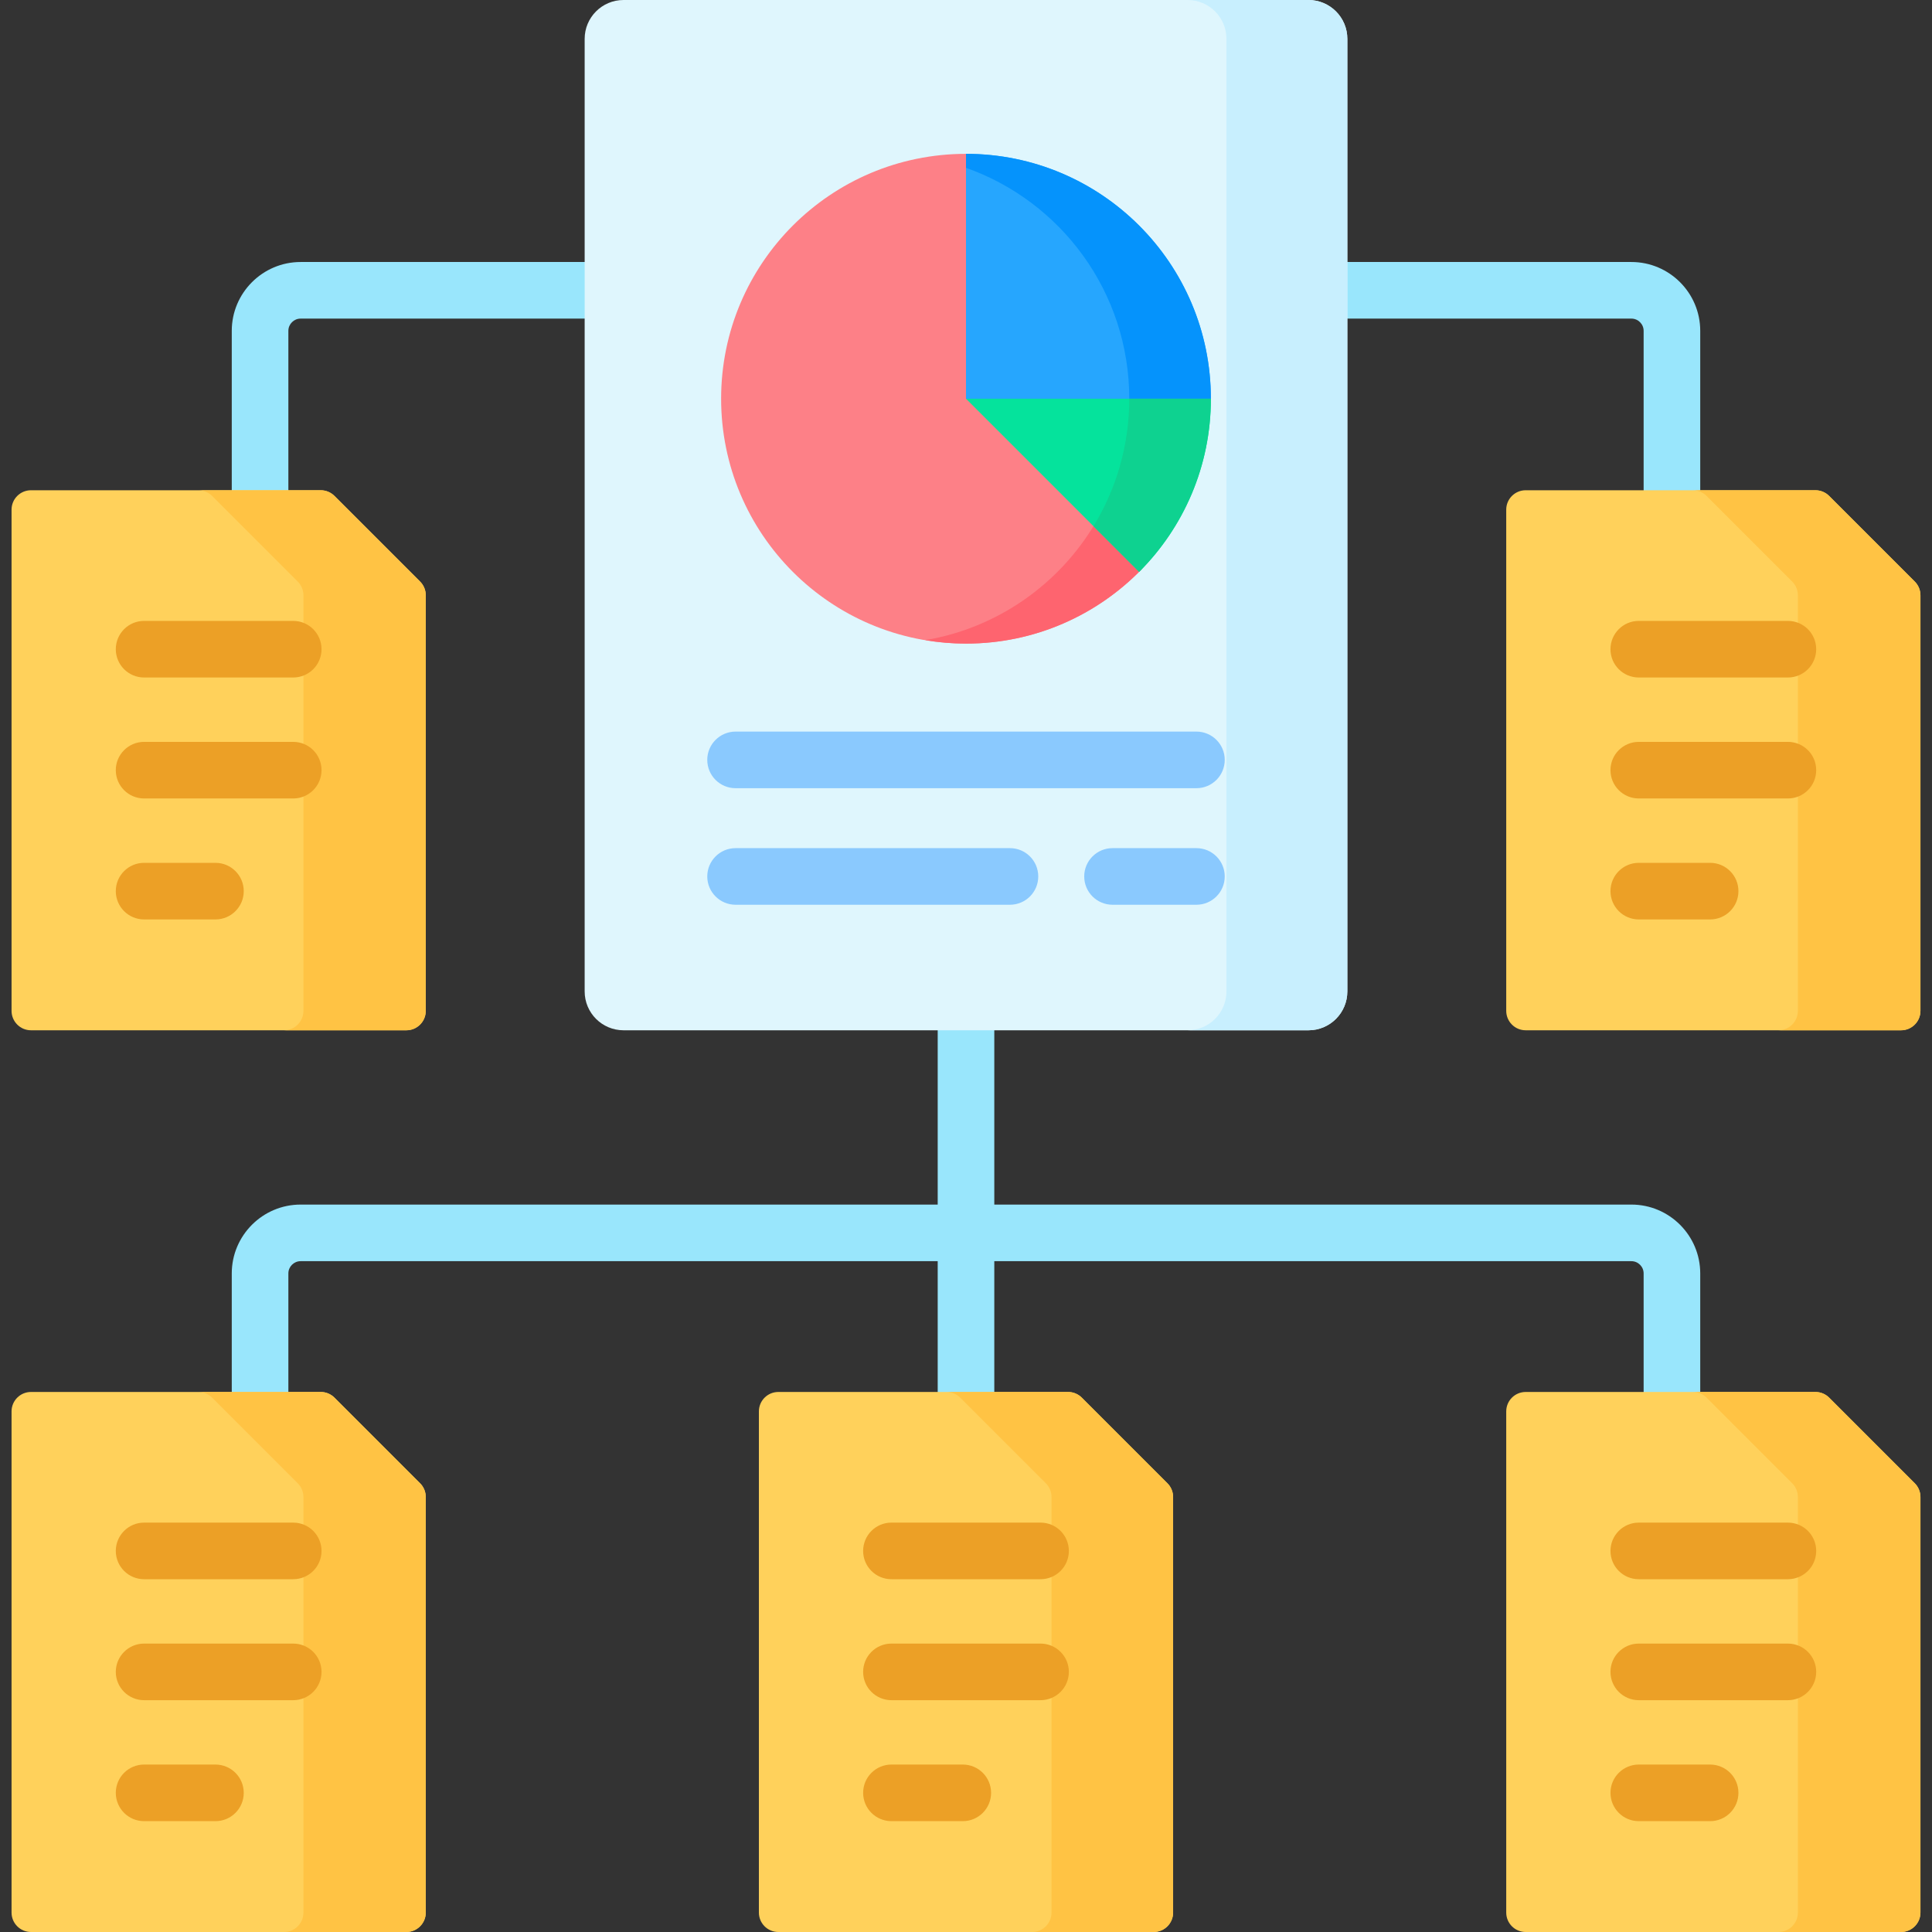
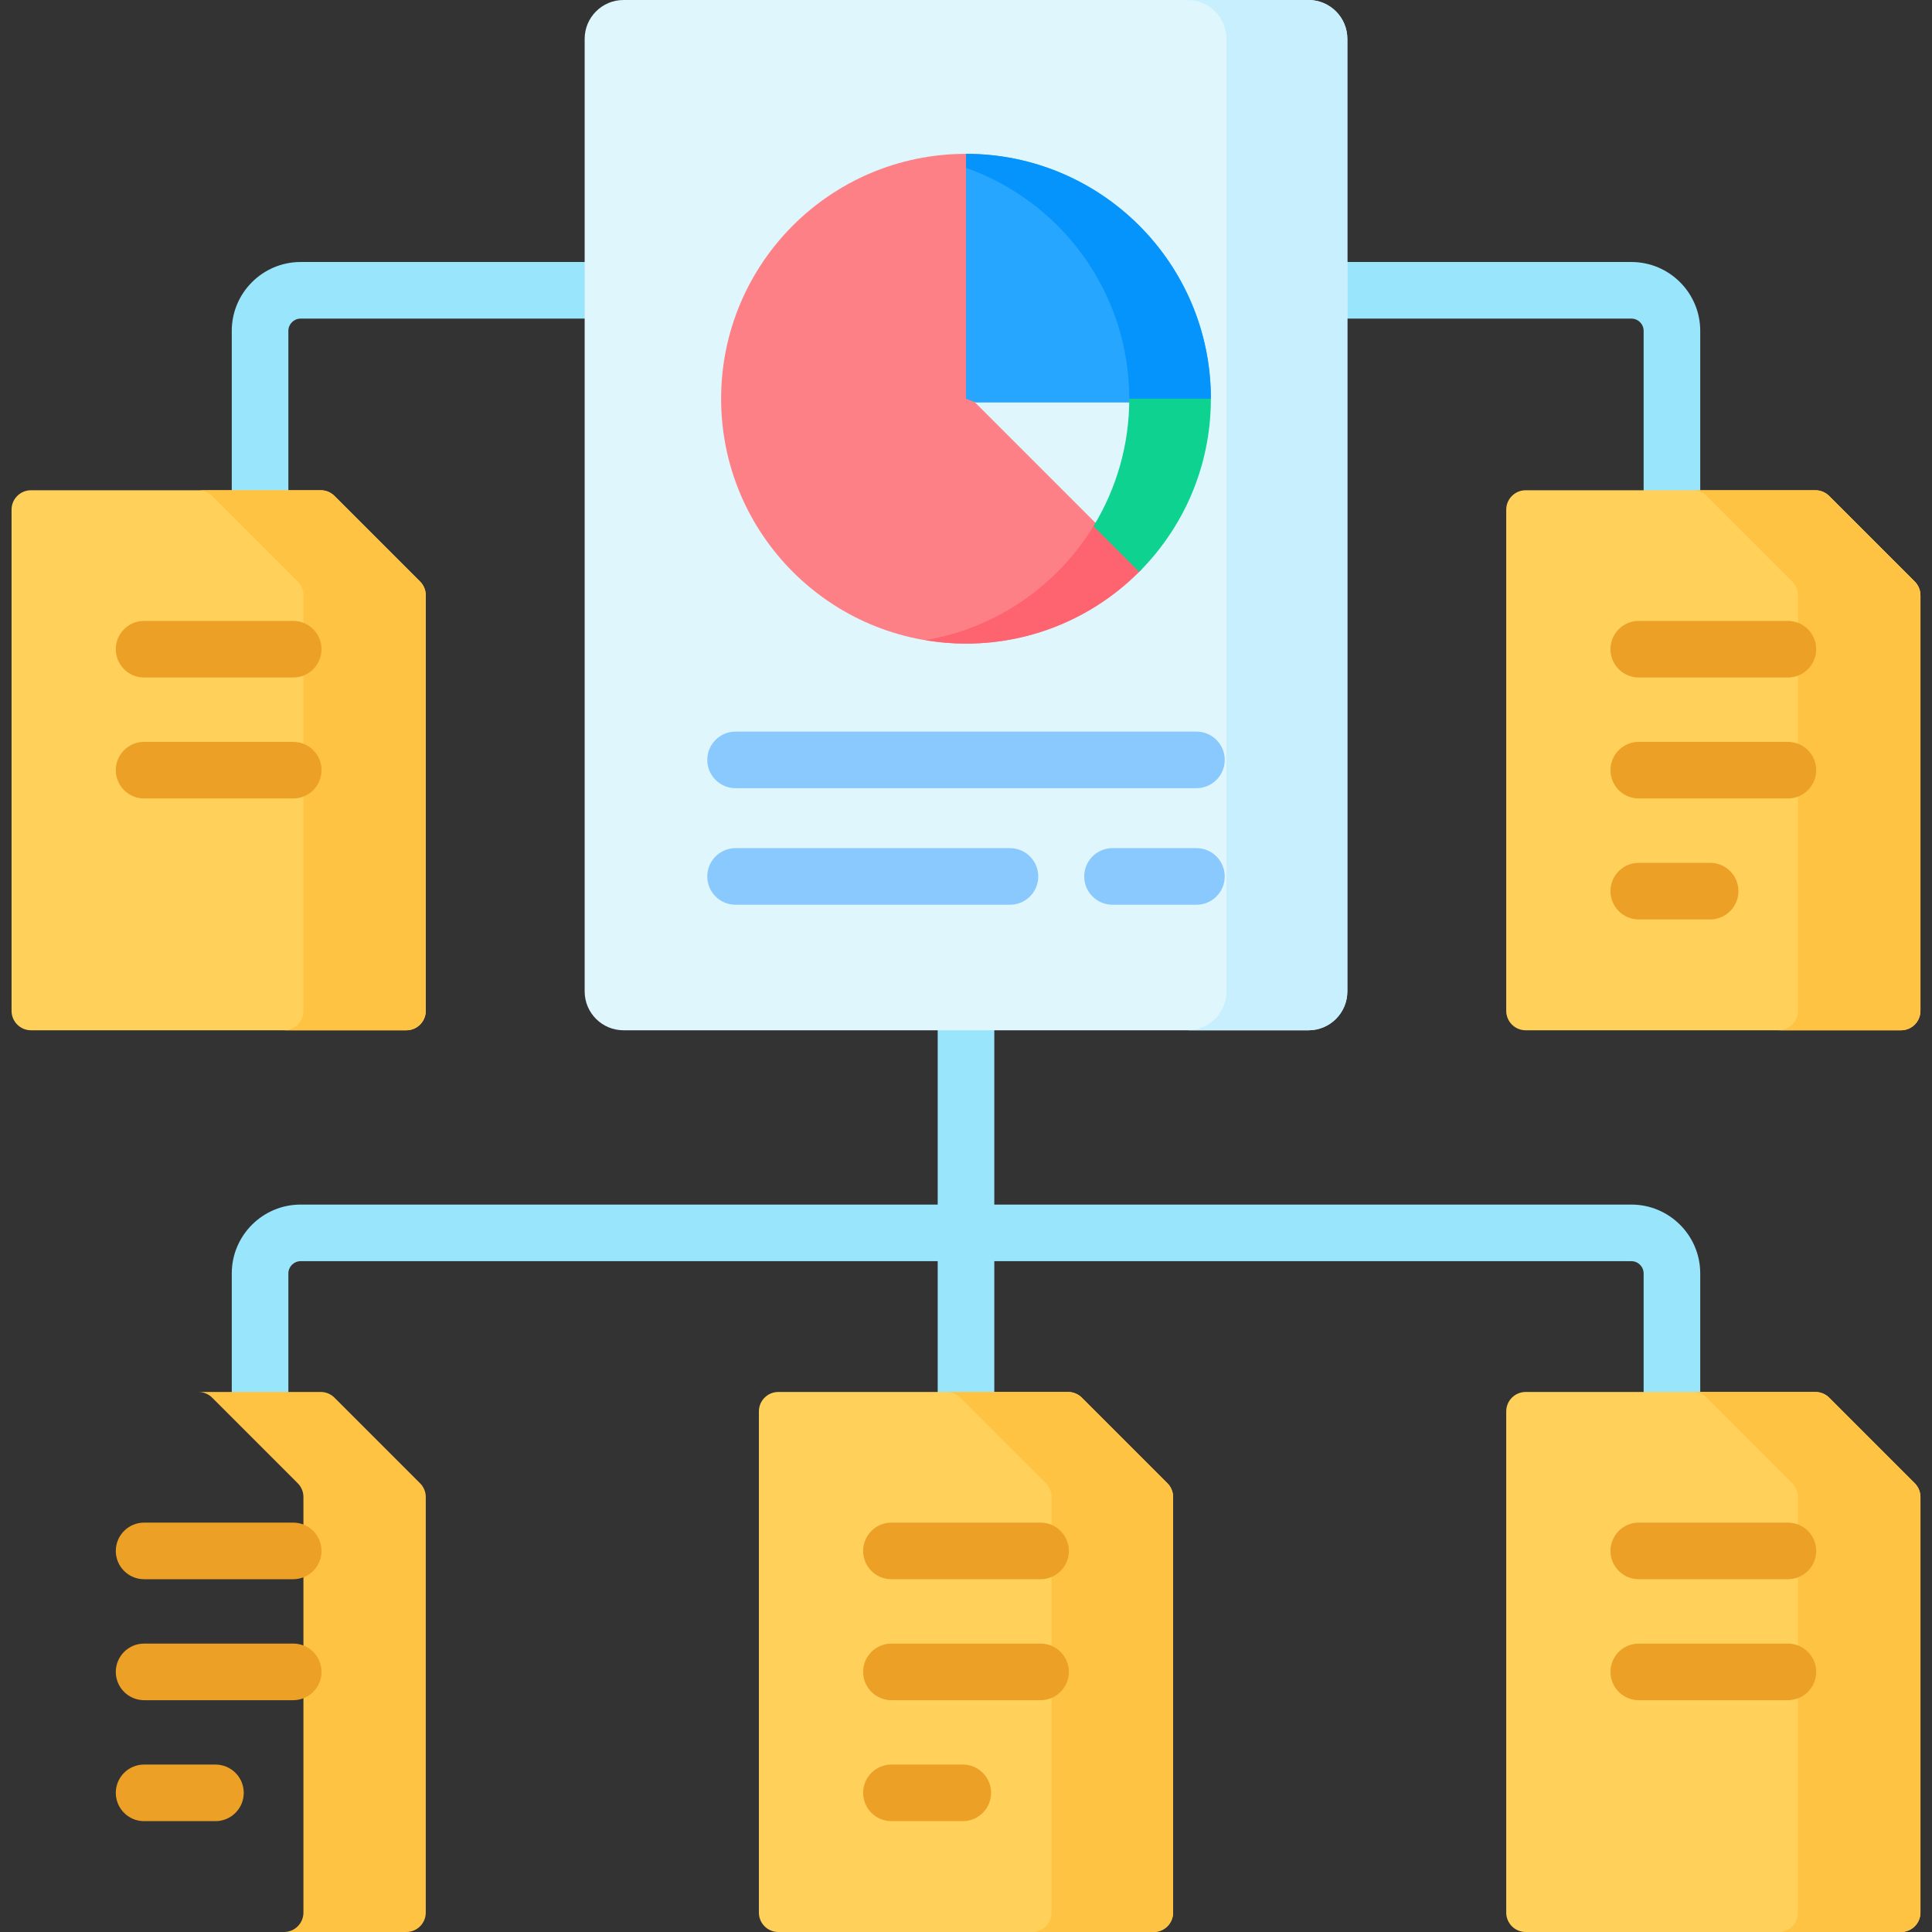
<svg xmlns="http://www.w3.org/2000/svg" id="Capa_1" enable-background="new 0 0 512 512" height="512" viewBox="0 0 512 512" width="512">
  <rect x="0" y="0" width="512" height="512" fill="#333333" stroke="none" />
  <g>
    <path d="m435.579 337.473v32.413h15v-32.413c0-10.062-8.186-18.247-18.247-18.247h-168.832v-47.19h-15v47.19h-168.832c-10.061 0-18.247 8.186-18.247 18.247v32.413h15v-32.413c0-1.79 1.457-3.247 3.247-3.247h168.832v35.66h15v-35.66h168.832c1.79 0 3.247 1.457 3.247 3.247z" fill="#99e6fc" />
    <g fill="#99e6fc">
      <path d="m76.421 130.921v-43.24c0-1.79 1.457-3.247 3.247-3.247h76.273v-15h-76.273c-10.061 0-18.247 8.186-18.247 18.247v43.24z" />
      <path d="m356.059 84.434h76.273c1.79 0 3.247 1.457 3.247 3.247v43.24h15v-43.24c0-10.062-8.186-18.247-18.247-18.247h-76.273z" />
    </g>
    <g>
      <g>
        <g>
-           <path d="m84.998 368.886h-76.786c-2.845 0-5.151 2.306-5.151 5.151v132.812c0 2.845 2.306 5.151 5.151 5.151h99.471c2.845 0 5.151-2.306 5.151-5.151v-110.127c0-1.366-.543-2.676-1.509-3.642l-22.685-22.686c-.966-.966-2.276-1.508-3.642-1.508z" fill="#ffd15b" />
-         </g>
+           </g>
        <g>
          <path d="m111.325 393.079-22.685-22.685c-.966-.966-2.276-1.509-3.642-1.509h-32.421c1.366 0 2.676.543 3.642 1.509l22.685 22.685c.966.966 1.509 2.276 1.509 3.642v110.128c0 2.845-2.306 5.151-5.151 5.151h32.421c2.845 0 5.151-2.306 5.151-5.151v-110.127c0-1.367-.543-2.677-1.509-3.643z" fill="#ffc344" />
        </g>
        <g>
          <path d="m77.707 418.509h-39.519c-4.142 0-7.5-3.357-7.5-7.5s3.358-7.5 7.5-7.5h39.519c4.142 0 7.5 3.357 7.5 7.5s-3.358 7.5-7.5 7.5z" fill="#eca026" />
        </g>
        <g>
          <path d="m77.707 450.567h-39.519c-4.142 0-7.5-3.357-7.5-7.5s3.358-7.5 7.5-7.5h39.519c4.142 0 7.5 3.357 7.5 7.5s-3.358 7.5-7.5 7.5z" fill="#eca026" />
        </g>
        <g>
          <path d="m57.096 482.625h-18.908c-4.142 0-7.5-3.357-7.5-7.5s3.358-7.5 7.5-7.5h18.908c4.142 0 7.5 3.357 7.5 7.5s-3.358 7.5-7.5 7.5z" fill="#eca026" />
        </g>
      </g>
      <g>
        <g>
          <path d="m481.103 368.886h-76.786c-2.845 0-5.151 2.306-5.151 5.151v132.812c0 2.845 2.306 5.151 5.151 5.151h99.471c2.845 0 5.151-2.306 5.151-5.151v-110.127c0-1.366-.543-2.676-1.509-3.642l-22.685-22.685c-.965-.967-2.276-1.509-3.642-1.509z" fill="#ffd15b" />
        </g>
        <g>
          <path d="m507.43 393.079-22.685-22.685c-.966-.966-2.276-1.509-3.642-1.509h-32.48c1.366 0 2.676.543 3.642 1.509l22.685 22.685c.966.966 1.509 2.276 1.509 3.642v110.128c0 2.845-2.306 5.151-5.151 5.151h32.48c2.845 0 5.151-2.306 5.151-5.151v-110.127c0-1.367-.543-2.677-1.509-3.643z" fill="#ffc344" />
        </g>
        <g>
          <path d="m473.812 418.509h-39.519c-4.142 0-7.5-3.357-7.5-7.5s3.358-7.5 7.5-7.5h39.519c4.142 0 7.5 3.357 7.5 7.5s-3.358 7.5-7.5 7.5z" fill="#eca026" />
        </g>
        <g>
          <path d="m473.812 450.567h-39.519c-4.142 0-7.5-3.357-7.5-7.5s3.358-7.5 7.5-7.5h39.519c4.142 0 7.5 3.357 7.5 7.5s-3.358 7.5-7.5 7.5z" fill="#eca026" />
        </g>
        <g>
-           <path d="m453.202 482.625h-18.908c-4.142 0-7.5-3.357-7.5-7.5s3.358-7.5 7.5-7.5h18.908c4.142 0 7.5 3.357 7.5 7.5s-3.358 7.5-7.5 7.5z" fill="#eca026" />
-         </g>
+           </g>
      </g>
    </g>
    <g>
      <g>
        <path d="m283.051 368.886h-76.786c-2.845 0-5.151 2.306-5.151 5.151v132.812c0 2.845 2.306 5.151 5.151 5.151h99.471c2.845 0 5.151-2.306 5.151-5.151v-110.127c0-1.366-.543-2.676-1.509-3.642l-22.685-22.685c-.966-.967-2.276-1.509-3.642-1.509z" fill="#ffd15b" />
      </g>
      <g>
        <path d="m309.378 393.079-22.685-22.685c-.966-.966-2.276-1.509-3.642-1.509h-32.222c1.366 0 2.676.543 3.642 1.509l22.685 22.685c.966.966 1.509 2.276 1.509 3.642v110.128c0 2.845-2.306 5.151-5.151 5.151h32.222c2.845 0 5.151-2.306 5.151-5.151v-110.127c-.001-1.367-.543-2.677-1.509-3.643z" fill="#ffc344" />
      </g>
      <g>
        <path d="m275.759 418.509h-39.519c-4.142 0-7.5-3.357-7.5-7.5s3.358-7.5 7.5-7.5h39.519c4.142 0 7.5 3.357 7.5 7.5s-3.358 7.5-7.5 7.5z" fill="#eca026" />
      </g>
      <g>
        <path d="m275.759 450.567h-39.519c-4.142 0-7.5-3.357-7.5-7.5s3.358-7.5 7.5-7.5h39.519c4.142 0 7.5 3.357 7.5 7.5s-3.358 7.5-7.5 7.5z" fill="#eca026" />
      </g>
      <g>
        <path d="m255.149 482.625h-18.908c-4.142 0-7.5-3.357-7.5-7.5s3.358-7.5 7.5-7.5h18.908c4.142 0 7.5 3.357 7.5 7.5s-3.358 7.5-7.5 7.5z" fill="#eca026" />
      </g>
    </g>
    <g>
      <g>
        <path d="m346.757 273.036h-181.514c-5.69 0-10.302-4.612-10.302-10.302v-252.432c0-5.69 4.612-10.302 10.302-10.302h181.514c5.69 0 10.302 4.612 10.302 10.302v252.432c0 5.689-4.613 10.302-10.302 10.302z" fill="#dff6fd" />
      </g>
      <g>
        <path d="m257 105.25v-64.455c-.334-.005-.665-.025-1-.025-35.84 0-64.894 29.054-64.894 64.894s29.054 64.894 64.894 64.894c18.28 0 34.783-7.569 46.578-19.731z" fill="#fd8087" />
      </g>
      <path d="m317.229 106.664 3.665-1c0-35.84-29.054-64.894-64.894-64.894v64.894l2.611 1z" fill="#26a6fe" />
      <g>
        <path d="m346.757 0h-32.037c5.69 0 10.302 4.612 10.302 10.302v252.432c0 5.69-4.612 10.302-10.302 10.302h32.036c5.69 0 10.302-4.612 10.302-10.302v-252.432c.001-5.69-4.612-10.302-10.301-10.302z" fill="#c8effe" />
      </g>
      <g>
        <g>
          <path d="m267.649 239.766h-72.716c-4.142 0-7.5-3.357-7.5-7.5s3.358-7.5 7.5-7.5h72.716c4.142 0 7.5 3.357 7.5 7.5s-3.358 7.5-7.5 7.5z" fill="#8ac9fe" />
        </g>
        <g>
          <path d="m317.067 239.766h-22.238c-4.142 0-7.5-3.357-7.5-7.5s3.358-7.5 7.5-7.5h22.238c4.142 0 7.5 3.357 7.5 7.5s-3.358 7.5-7.5 7.5z" fill="#8ac9fe" />
        </g>
        <g>
          <path d="m317.067 208.879h-122.134c-4.142 0-7.5-3.357-7.5-7.5s3.358-7.5 7.5-7.5h122.135c4.142 0 7.5 3.357 7.5 7.5s-3.359 7.5-7.501 7.5z" fill="#8ac9fe" />
        </g>
        <g>
          <g>
            <path d="m290.314 138.564c-9.541 16.178-25.9 27.854-45.127 31.081 3.518.591 7.127.914 10.813.914 18.28 0 34.783-7.569 46.578-19.731z" fill="#fe646f" />
          </g>
          <g>
            <path d="m256 40.77v3.706c25.204 8.909 43.268 32.934 43.268 61.189h21.627c-.001-35.841-29.055-64.895-64.895-64.895z" fill="#0593fc" />
          </g>
          <g>
-             <path d="m256 105.664 45.887 45.887c11.744-11.744 19.007-27.967 19.007-45.887z" fill="#05e39c" />
-           </g>
+             </g>
          <g>
            <path d="m299.268 105.664c0 12.378-3.468 23.944-9.482 33.786l12.102 12.102c11.744-11.744 19.007-27.967 19.007-45.887h-21.627z" fill="#0ed290" />
          </g>
        </g>
      </g>
    </g>
    <g>
      <g>
        <g>
          <g>
            <path d="m84.998 129.921h-76.786c-2.845 0-5.151 2.306-5.151 5.151v132.812c0 2.845 2.306 5.151 5.151 5.151h99.471c2.845 0 5.151-2.306 5.151-5.151v-110.127c0-1.366-.543-2.676-1.509-3.642l-22.685-22.685c-.966-.966-2.276-1.509-3.642-1.509z" fill="#ffd15b" />
          </g>
          <g>
            <path d="m111.325 154.115-22.685-22.685c-.966-.966-2.276-1.509-3.642-1.509h-32.421c1.366 0 2.676.543 3.642 1.509l22.685 22.685c.966.966 1.509 2.276 1.509 3.642v110.128c0 2.845-2.306 5.151-5.151 5.151h32.421c2.845 0 5.151-2.306 5.151-5.151v-110.128c0-1.366-.543-2.676-1.509-3.642z" fill="#ffc344" />
          </g>
          <g>
            <path d="m77.707 179.545h-39.519c-4.142 0-7.5-3.357-7.5-7.5s3.358-7.5 7.5-7.5h39.519c4.142 0 7.5 3.357 7.5 7.5s-3.358 7.5-7.5 7.5z" fill="#eca026" />
          </g>
          <g>
            <path d="m77.707 211.603h-39.519c-4.142 0-7.5-3.357-7.5-7.5s3.358-7.5 7.5-7.5h39.519c4.142 0 7.5 3.357 7.5 7.5s-3.358 7.5-7.5 7.5z" fill="#eca026" />
          </g>
          <g>
-             <path d="m57.096 243.66h-18.908c-4.142 0-7.5-3.357-7.5-7.5s3.358-7.5 7.5-7.5h18.908c4.142 0 7.5 3.357 7.5 7.5s-3.358 7.5-7.5 7.5z" fill="#eca026" />
-           </g>
+             </g>
        </g>
      </g>
      <g>
        <g>
          <path d="m481.103 129.921h-76.786c-2.845 0-5.151 2.306-5.151 5.151v132.812c0 2.845 2.306 5.151 5.151 5.151h99.471c2.845 0 5.151-2.306 5.151-5.151v-110.127c0-1.366-.543-2.676-1.509-3.642l-22.685-22.685c-.965-.966-2.276-1.509-3.642-1.509z" fill="#ffd15b" />
        </g>
        <g>
          <path d="m507.43 154.115-22.685-22.685c-.966-.966-2.276-1.509-3.642-1.509h-32.48c1.366 0 2.676.543 3.642 1.509l22.685 22.685c.966.966 1.509 2.276 1.509 3.642v110.128c0 2.845-2.306 5.151-5.151 5.151h32.48c2.845 0 5.151-2.306 5.151-5.151v-110.128c0-1.366-.543-2.676-1.509-3.642z" fill="#ffc344" />
        </g>
        <g>
          <path d="m473.812 179.545h-39.519c-4.142 0-7.5-3.357-7.5-7.5s3.358-7.5 7.5-7.5h39.519c4.142 0 7.5 3.357 7.5 7.5s-3.358 7.5-7.5 7.5z" fill="#eca026" />
        </g>
        <g>
          <path d="m473.812 211.603h-39.519c-4.142 0-7.5-3.357-7.5-7.5s3.358-7.5 7.5-7.5h39.519c4.142 0 7.5 3.357 7.5 7.5s-3.358 7.5-7.5 7.5z" fill="#eca026" />
        </g>
        <g>
          <path d="m453.202 243.66h-18.908c-4.142 0-7.5-3.357-7.5-7.5s3.358-7.5 7.5-7.5h18.908c4.142 0 7.5 3.357 7.5 7.5s-3.358 7.5-7.5 7.5z" fill="#eca026" />
        </g>
      </g>
    </g>
  </g>
</svg>